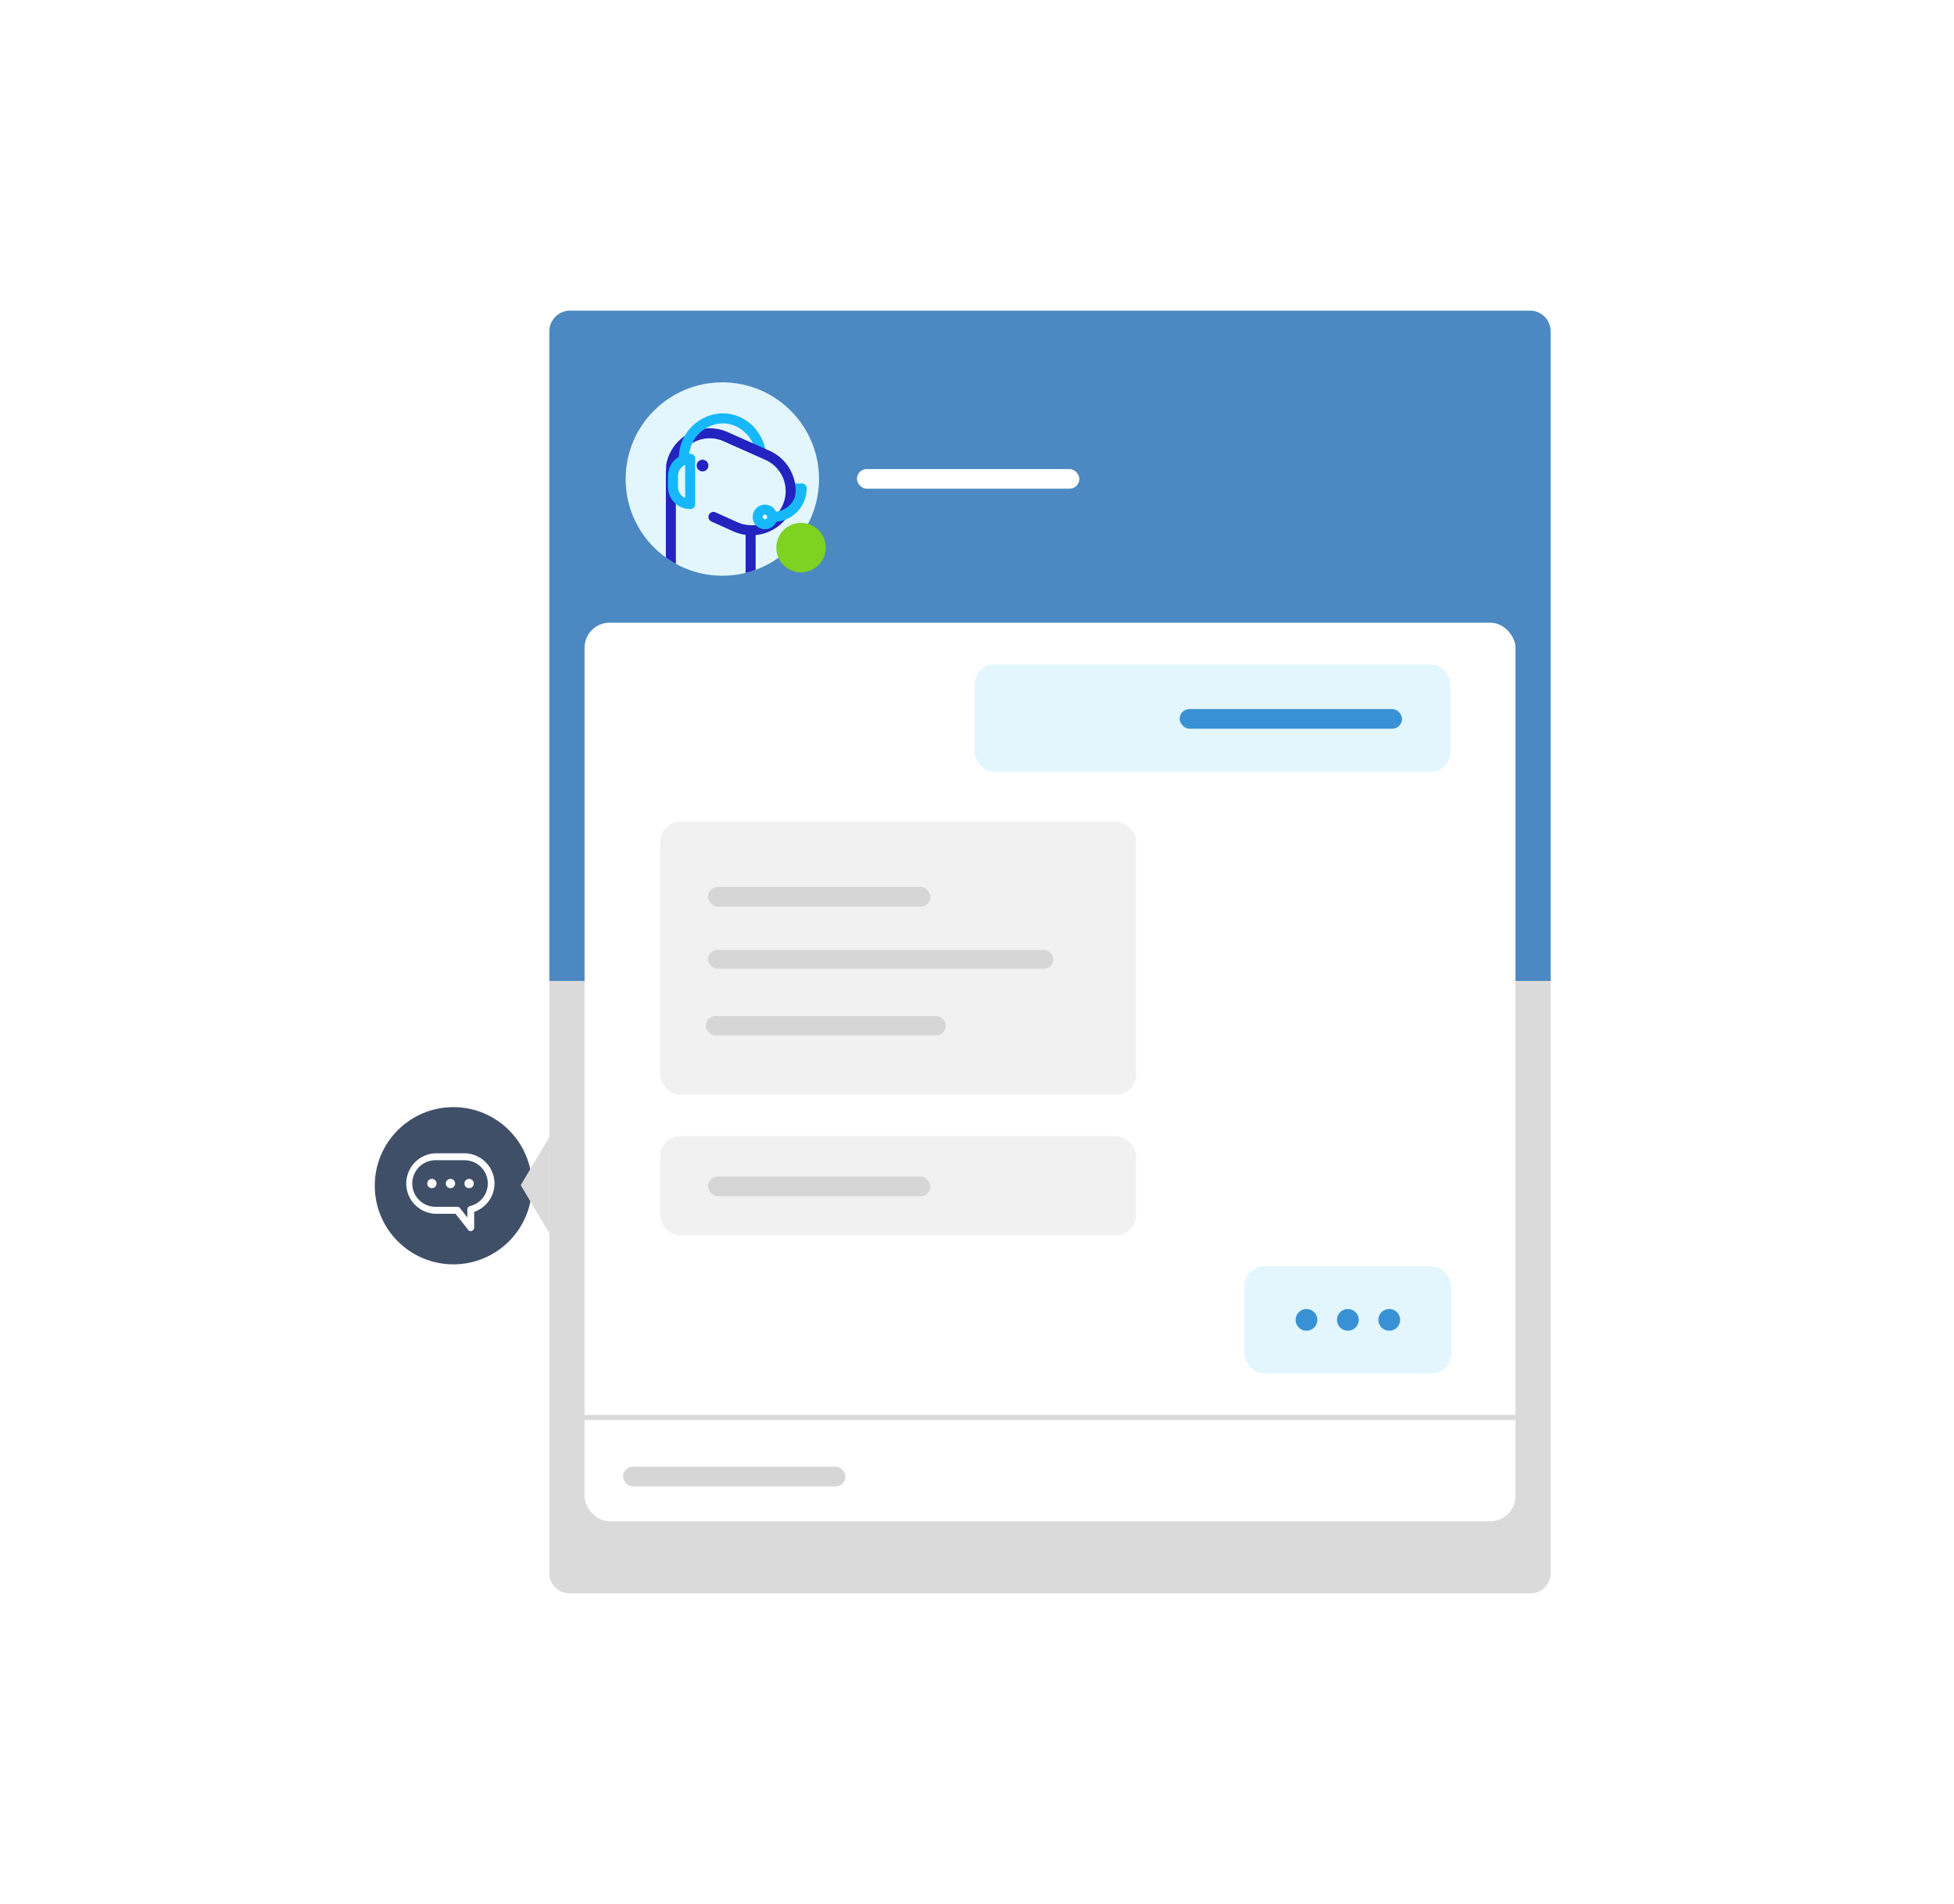
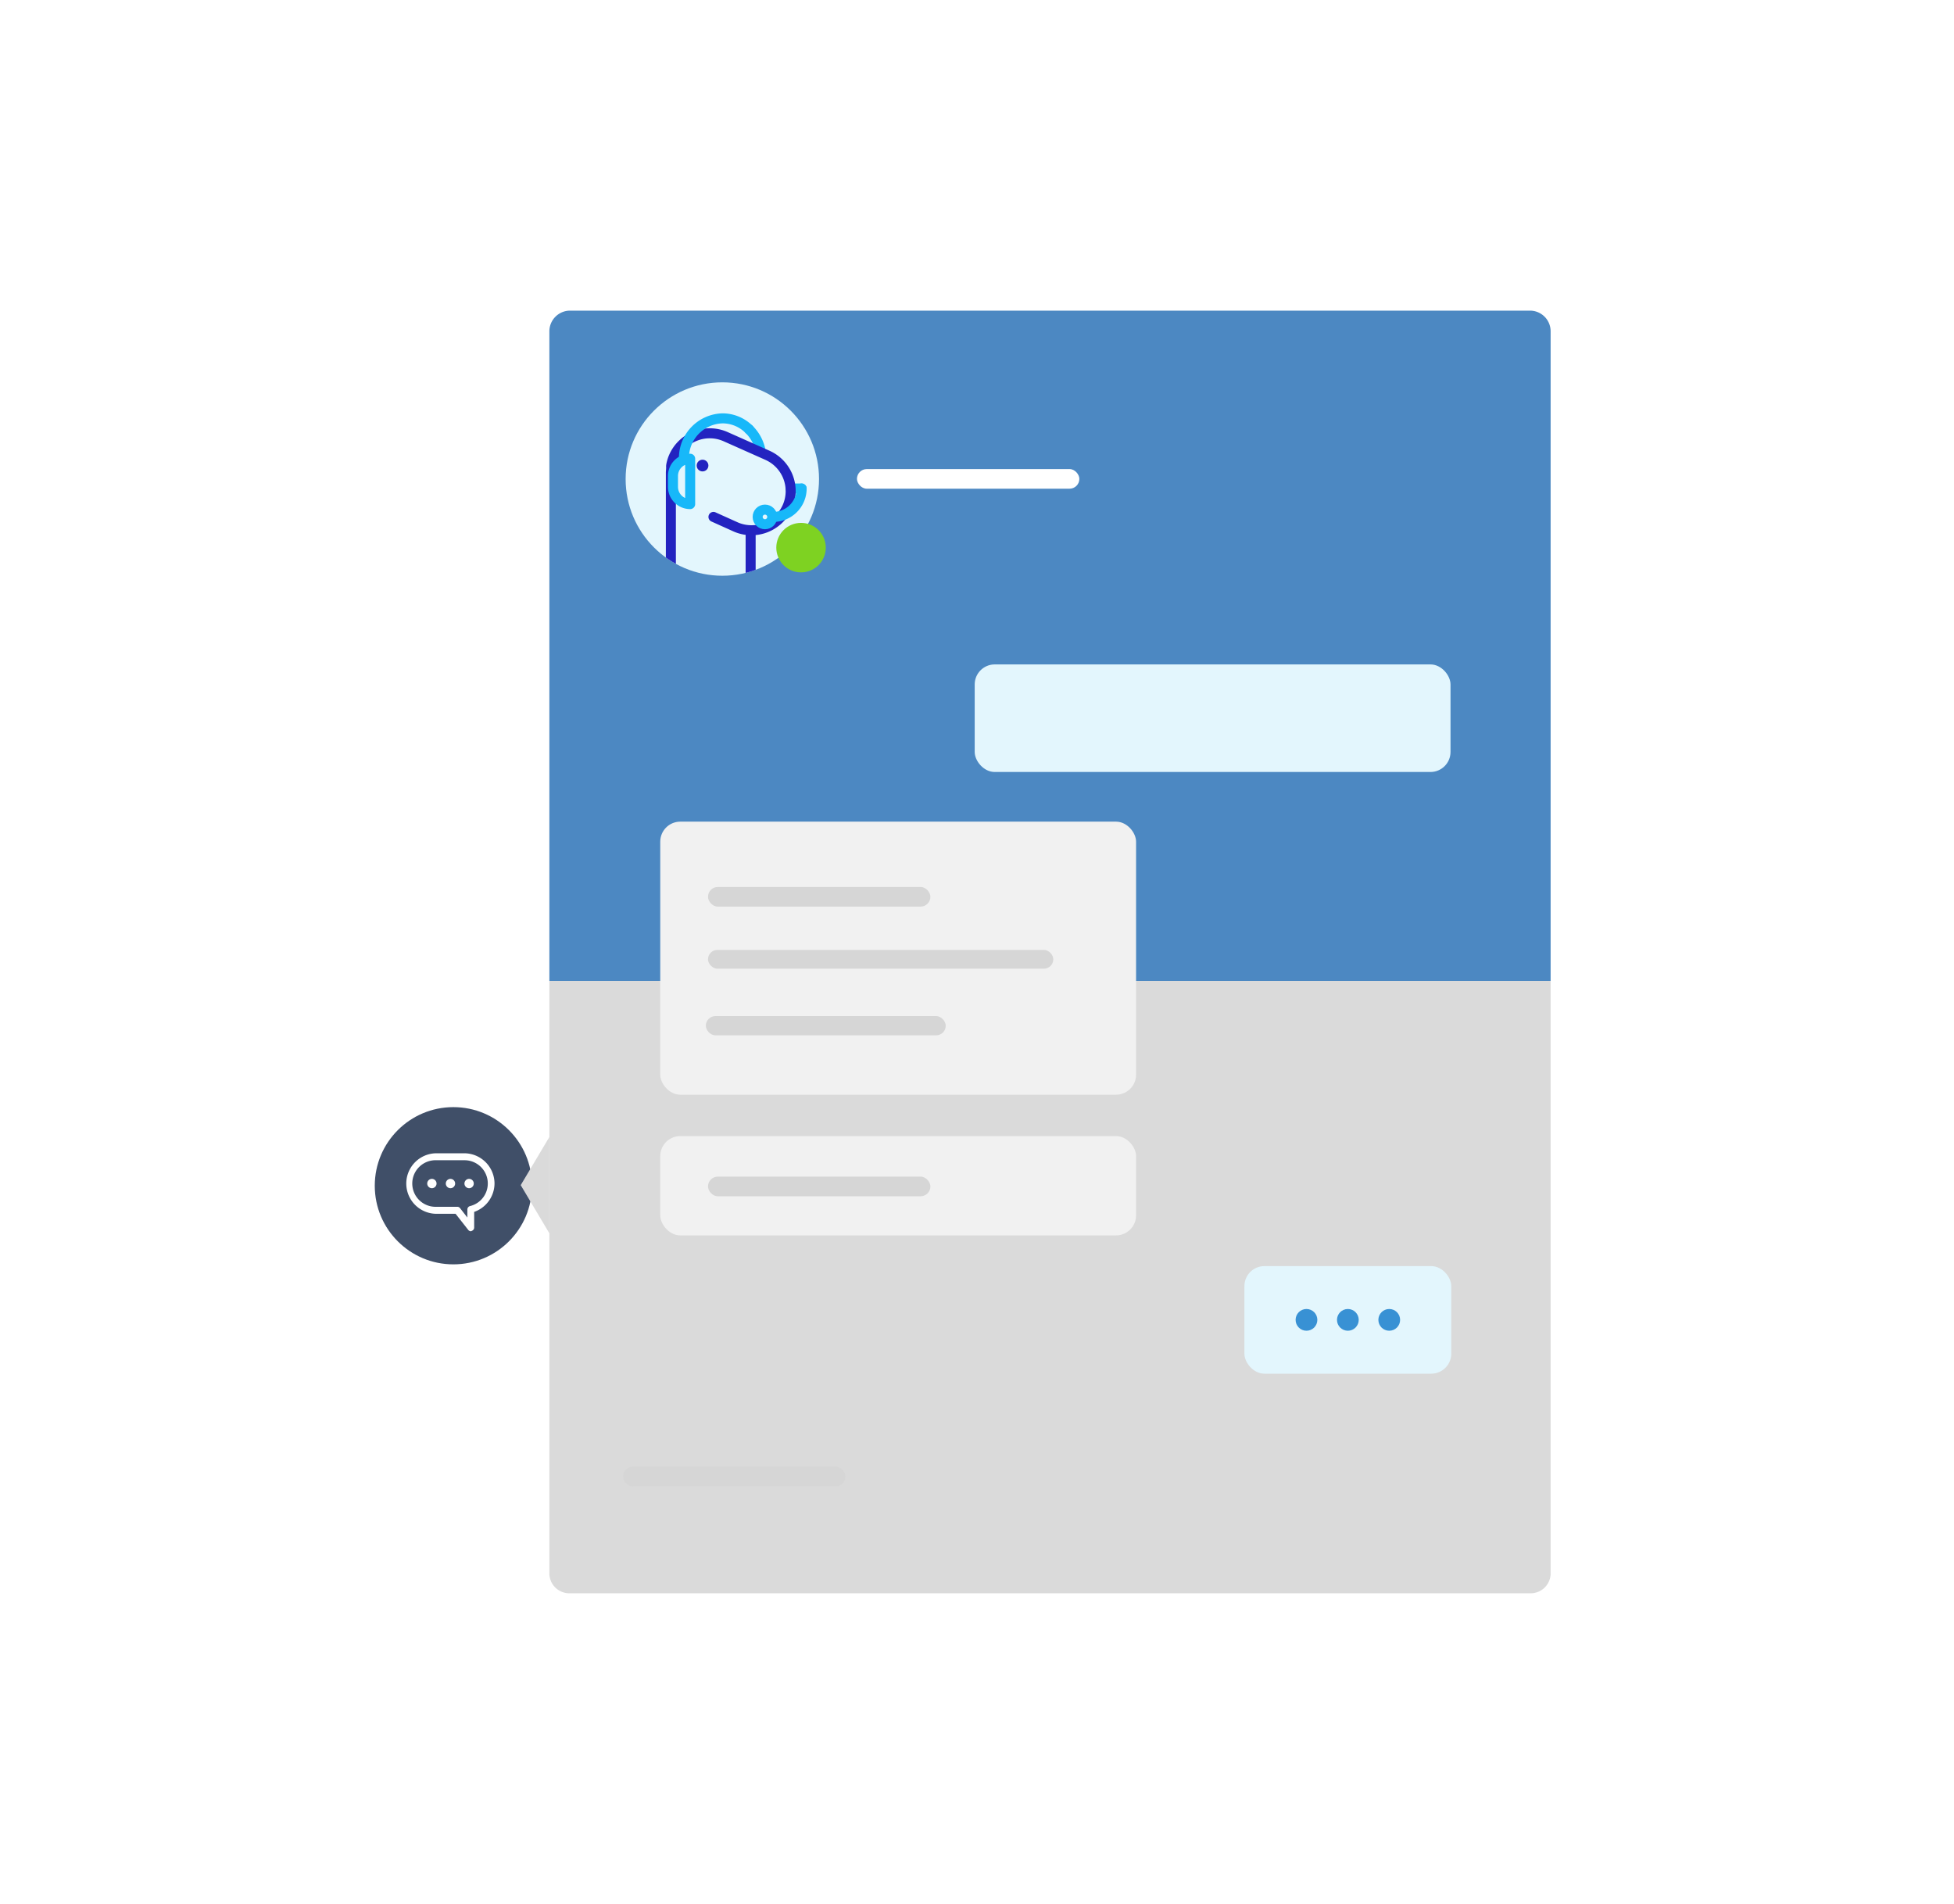
<svg xmlns="http://www.w3.org/2000/svg" id="Ebene_1" data-name="Ebene 1" width="390" height="380" viewBox="0 0 390 380">
  <defs>
    <clipPath id="clip-path">
      <circle cx="144.17" cy="95.61" r="19.3" fill="none" />
    </clipPath>
  </defs>
  <rect width="390" height="380" fill="#fff" />
  <circle cx="90.49" cy="236.66" r="15.69" fill="#404f68" />
  <path d="M309.49,66.13V195.78H109.65V66.13A4.13,4.13,0,0,1,113.78,62H305.37A4.12,4.12,0,0,1,309.49,66.13Z" fill="#4c88c2" />
  <path d="M109.65,314.23V195.78H309.49V314.23a4,4,0,0,1-4.12,3.77H113.78A4,4,0,0,1,109.65,314.23Z" fill="#dadada" />
  <polygon points="103.93 236.54 109.65 246.16 109.65 226.93 103.93 236.54" fill="#dadada" />
  <path d="M94,245.74a.69.69,0,0,1-.55-.27l-2.52-3.21H87.13a6,6,0,0,1,0-12.08H92.7a6.06,6.06,0,0,1,6,6h0a6.05,6.05,0,0,1-4.06,5.7V245a.69.69,0,0,1-.47.66A.62.62,0,0,1,94,245.74Zm-6.85-14.17a4.65,4.65,0,1,0,0,9.29h4.12a.69.69,0,0,1,.55.27L93.28,243V241.4a.71.71,0,0,1,.53-.68,4.64,4.64,0,0,0-1.12-9.15Z" fill="#fff" />
  <path d="M86.2,235.29a.93.93,0,1,0,.93.93A.93.93,0,0,0,86.2,235.29Z" fill="#fff" />
  <path d="M89.91,235.29a.93.93,0,1,0,.93.93A.93.93,0,0,0,89.91,235.29Z" fill="#fff" />
  <path d="M93.63,235.29a.93.93,0,1,0,.93.93A.93.93,0,0,0,93.63,235.29Z" fill="#fff" />
-   <rect x="116.67" y="124.28" width="185.81" height="179.34" rx="5" fill="#fff" />
  <circle cx="144.17" cy="95.61" r="19.3" fill="#e3f6fd" />
  <line x1="116.67" y1="282.9" x2="302.47" y2="282.9" fill="none" stroke="#dadada" stroke-miterlimit="10" />
  <rect x="124.35" y="292.74" width="44.39" height="3.92" rx="1.96" fill="#d6d6d6" />
  <rect x="171.04" y="93.62" width="44.39" height="3.92" rx="1.96" fill="#fff" />
  <circle cx="159.88" cy="109.3" r="4.94" fill="#7ed222" />
  <g clip-path="url(#clip-path)">
    <line x1="160" y1="97.5" x2="157.8" y2="97.5" fill="none" stroke="#17b8f9" stroke-linecap="round" stroke-linejoin="round" stroke-width="2" />
    <path d="M149.51,85.7a8.15,8.15,0,0,1,2.26,4.15" fill="none" stroke="#17b8f9" stroke-linecap="round" stroke-linejoin="round" stroke-width="2" />
    <line x1="149.82" y1="105.84" x2="149.82" y2="114.44" fill="none" stroke="#2323c0" stroke-linecap="round" stroke-linejoin="round" stroke-width="2" />
    <path d="M133.9,113.35V94.26l.06-.89a2.31,2.31,0,0,1,0-.46,7.54,7.54,0,0,1,.55-1.81h0a7.83,7.83,0,0,1,10.31-3.95l8.33,3.71a7.83,7.83,0,0,1,4,10.31h0a7.83,7.83,0,0,1-10.31,4l-4.44-2" fill="none" stroke="#2323c0" stroke-linecap="round" stroke-linejoin="round" stroke-width="2" />
    <circle cx="140.22" cy="92.92" r="1.17" fill="#2323c0" />
    <path d="M137.75,100.61a3.44,3.44,0,0,1-3.43-3.44V95a3.44,3.44,0,0,1,3.43-3.44Z" fill="#e3f6fd" stroke="#17b8f9" stroke-linecap="round" stroke-linejoin="round" stroke-width="2" />
    <path d="M136.51,91.59a7.91,7.91,0,0,1,7.68-8.09h0a7.52,7.52,0,0,1,5.32,2.2" fill="none" stroke="#17b8f9" stroke-linecap="round" stroke-linejoin="round" stroke-width="2" />
    <circle cx="152.68" cy="103.17" r="1.46" fill="#e3f6fd" stroke="#17b8f9" stroke-linecap="round" stroke-linejoin="round" stroke-width="2" />
    <path d="M154.33,103.17A5.67,5.67,0,0,0,160,97.5" fill="none" stroke="#17b8f9" stroke-linecap="round" stroke-linejoin="round" stroke-width="2" />
  </g>
  <rect x="131.78" y="163.99" width="94.97" height="54.5" rx="4" fill="#f1f1f1" />
  <rect x="141.31" y="177.03" width="44.39" height="3.92" rx="1.96" fill="#d6d6d6" />
  <rect x="141.31" y="189.59" width="68.92" height="3.75" rx="1.88" fill="#d6d6d6" />
  <rect x="140.88" y="202.8" width="47.88" height="3.84" rx="1.92" fill="#d6d6d6" />
  <rect x="131.78" y="226.75" width="94.97" height="19.82" rx="4" fill="#f1f1f1" />
  <rect x="141.31" y="234.84" width="44.39" height="3.92" rx="1.96" fill="#d6d6d6" />
  <rect x="194.54" y="132.61" width="94.97" height="21.47" rx="4" fill="#e3f6fd" />
-   <rect x="235.45" y="141.52" width="44.39" height="3.92" rx="1.96" fill="#3891d4" />
  <rect x="248.37" y="252.7" width="41.29" height="21.47" rx="4" fill="#e3f6fd" />
  <circle cx="260.76" cy="263.43" r="2.17" fill="#3891d4" />
  <circle cx="277.28" cy="263.43" r="2.17" fill="#3891d4" />
  <circle cx="269.02" cy="263.43" r="2.17" fill="#3891d4" />
</svg>